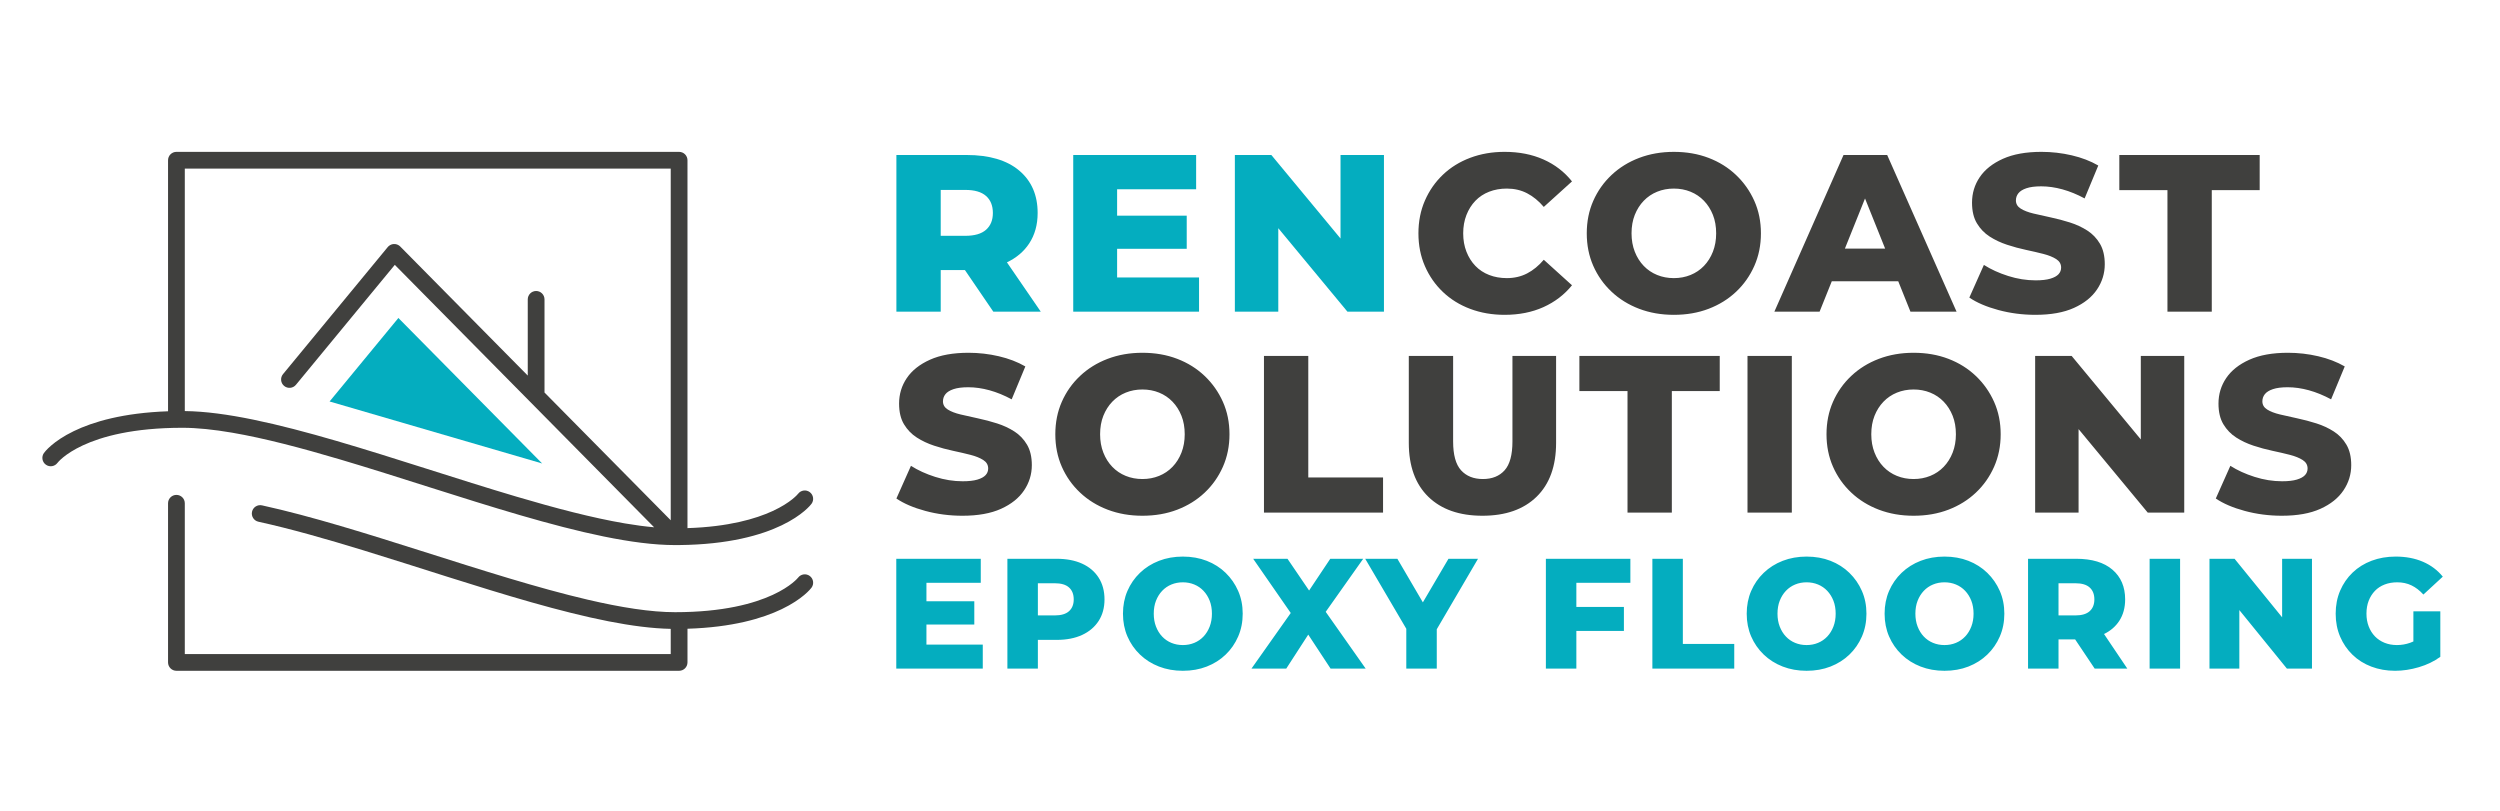
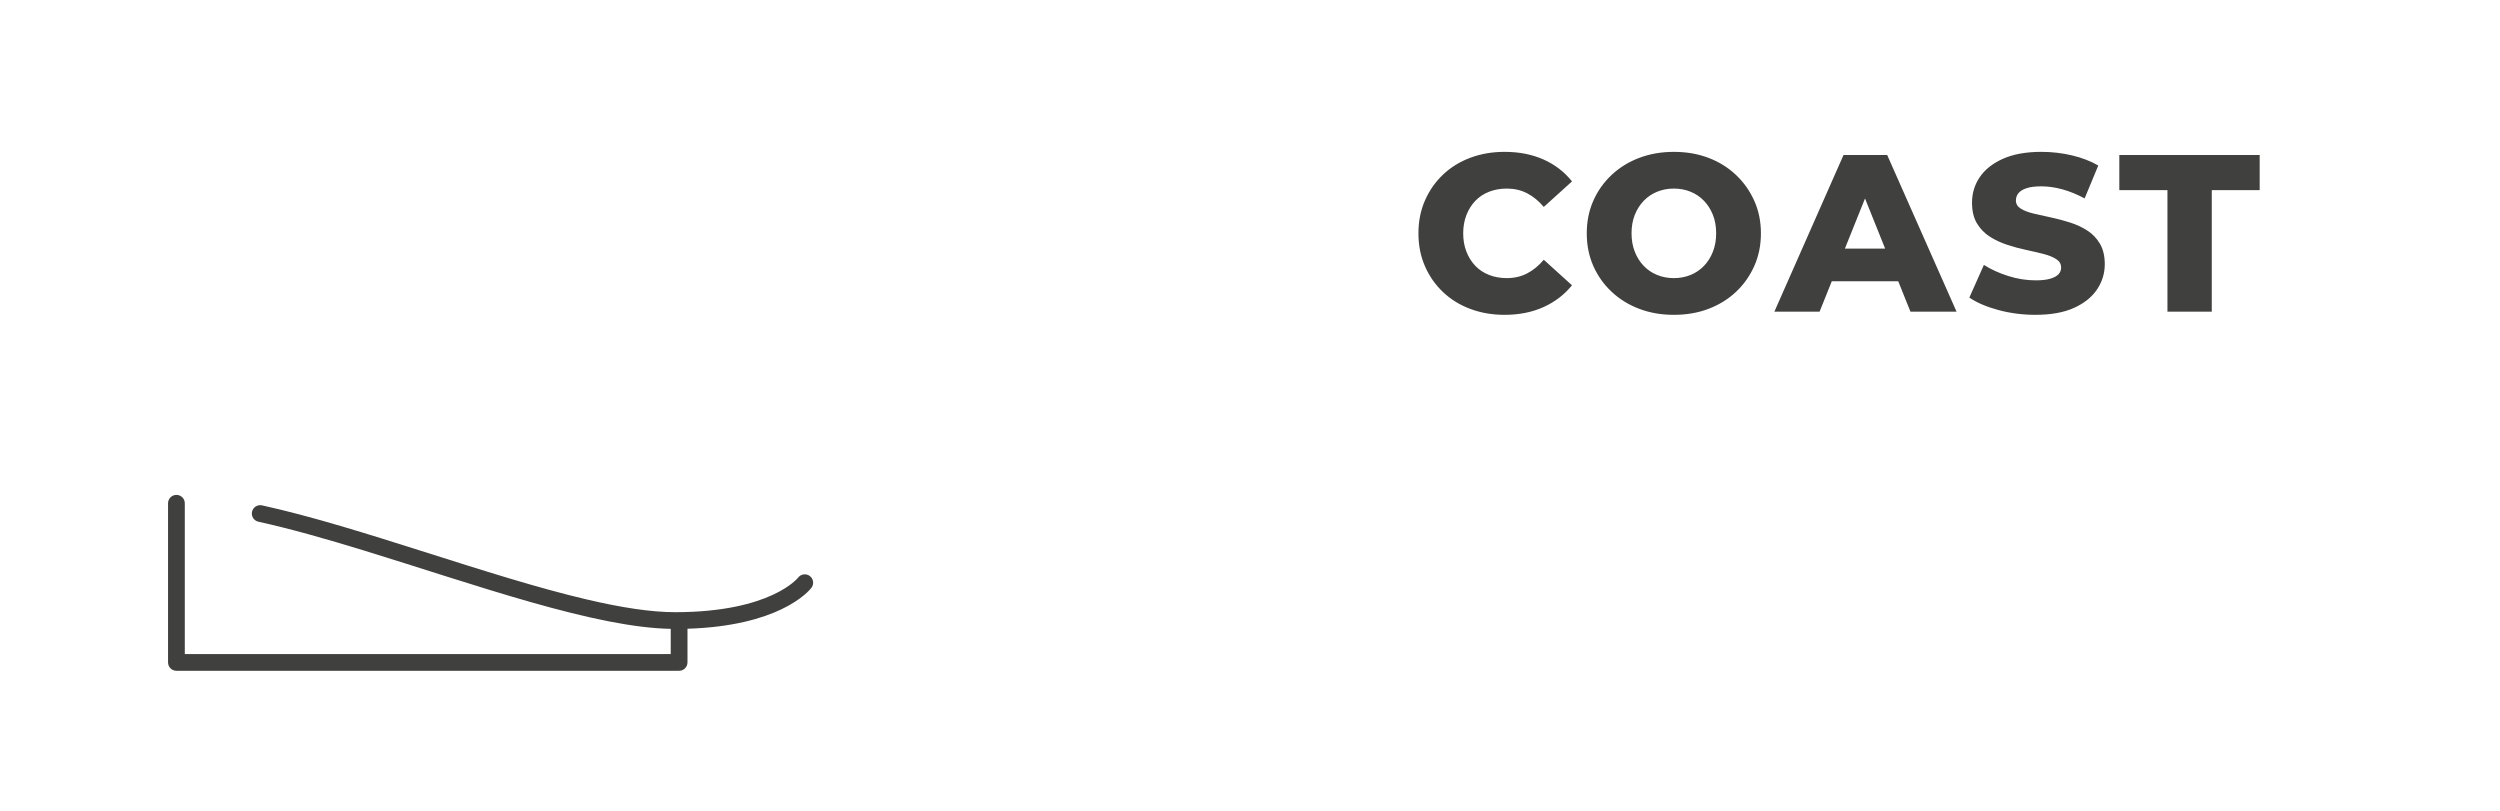
<svg xmlns="http://www.w3.org/2000/svg" id="a" data-name="Layer 1" width="1540.541" height="500" viewBox="0 0 1540.541 500">
  <g>
-     <polygon points="245.495 195.945 203.088 247.398 334.086 285.602 245.495 195.945" fill="#04adbf" />
    <g>
-       <path d="M143.114,266.642c19.829,3.398,42.588,9.399,66.561,16.506,35.969,10.659,74.675,23.793,110.761,34.296,18.047,5.251,35.443,9.846,51.564,13.142,16.126,3.292,30.967,5.298,44.017,5.303.784,0,1.555-.006,2.326-.013.045.001.088.013.133.013.05,0,.099-.013.15-.015,30.453-.312,50.463-6.117,63.043-12.158,12.939-6.202,17.957-12.643,18.393-13.242,1.699-2.289,1.221-5.523-1.068-7.223-2.274-1.688-5.476-1.223-7.184,1.026l-.004-.003c-.085.098-4.2,5.34-15.684,10.641-10.47,4.824-27.118,9.697-52.482,10.523V99.055c0-.053-.014-.104-.016-.157.002-.053.016-.104.016-.156,0-1.359-.551-2.689-1.512-3.651s-2.291-1.512-3.651-1.512H108.715c-1.359,0-2.689.551-3.651,1.512s-1.512,2.291-1.512,3.651c0,.053.014.104.016.156-.002.053-.016.104-.016.157v154.382c-27.765.974-46.222,6.488-58.059,12.219-13.053,6.308-17.985,12.877-18.424,13.509-1.653,2.323-1.11,5.546,1.213,7.2,2.306,1.641,5.495,1.113,7.159-1.166l.005.003c.067-.077,4.061-5.384,15.635-10.768,11.575-5.374,30.795-10.821,61.31-10.824,9.028-.002,19.397,1.088,30.724,3.031ZM330.373,179.316c-2.851,0-5.163,2.311-5.163,5.163v46.952l-78.6-79.545c-.063-.064-.138-.108-.203-.168-.066-.06-.116-.13-.186-.187-.067-.055-.143-.09-.212-.142-.146-.109-.294-.208-.448-.299-.143-.085-.287-.162-.435-.232-.155-.073-.312-.137-.472-.193-.158-.056-.316-.105-.478-.145-.16-.04-.32-.07-.482-.094-.166-.024-.33-.042-.496-.051-.164-.008-.327-.007-.491,0-.165.007-.327.021-.49.044-.165.023-.327.056-.49.095-.16.039-.316.083-.472.137-.157.054-.31.117-.462.187-.155.071-.305.149-.454.235-.141.083-.277.173-.412.27-.145.105-.284.217-.419.338-.064.057-.137.099-.199.16-.064.063-.108.138-.168.203-.06.066-.13.116-.187.186l-64.558,78.328c-1.813,2.2-1.5,5.454.7,7.267s5.454,1.5,7.267-.7l60.921-73.915,159.796,161.717c-5.687-.512-11.718-1.317-18.054-2.398-19.96-3.398-42.81-9.4-66.836-16.506-36.049-10.658-74.748-23.792-110.743-34.294-18.001-5.251-35.33-9.846-51.363-13.142-15.433-3.168-29.639-5.127-42.207-5.275V103.905h299.435v216.688l-77.777-78.712v-57.401c0-2.851-2.311-5.163-5.163-5.163Z" fill="#40403e" />
      <path d="M498.993,354.927c-2.274-1.688-5.476-1.223-7.184,1.026l-.004-.003c-.085.098-4.2,5.34-15.684,10.641-11.485,5.292-30.399,10.645-60.104,10.648-14.942.008-33.4-2.93-53.801-7.693-30.618-7.137-65.639-18.33-100.55-29.41-34.924-11.079-69.735-22.047-100.218-28.731-2.785-.61-5.538,1.153-6.148,3.938-.61,2.785,1.153,5.538,3.938,6.148,19.859,4.352,41.872,10.639,64.671,17.629,34.206,10.486,70.178,22.55,103.57,32.024,16.699,4.737,32.756,8.828,47.666,11.747,13.829,2.704,26.649,4.389,38.168,4.625v15.511H113.878v-92.904c0-2.851-2.311-5.163-5.163-5.163s-5.163,2.311-5.163,5.163v98.066c0,1.359.551,2.689,1.512,3.651s2.291,1.512,3.651,1.512h309.761c1.36,0,2.689-.551,3.651-1.512s1.512-2.291,1.512-3.651v-20.746c27.653-.86,46.154-6.35,58.03-12.053,12.939-6.202,17.957-12.643,18.393-13.242,1.699-2.289,1.221-5.523-1.068-7.223Z" fill="#40403e" />
    </g>
  </g>
  <g>
    <g>
-       <path d="M634.173,150.069c3.493-5.287,5.241-11.565,5.241-18.83,0-11.035-3.792-19.748-11.379-26.142-7.587-6.389-18.416-9.587-32.486-9.587h-43.177v96.562h27.313v-25.657h14.911l17.506,25.657h29.246l-20.867-30.406c5.836-2.776,10.41-6.631,13.694-11.598ZM607.618,120.756c2.805,2.483,4.208,5.978,4.208,10.483,0,4.414-1.403,7.862-4.208,10.347-2.807,2.483-7.059,3.723-12.76,3.723h-15.174v-28.278h15.174c5.701,0,9.954,1.242,12.76,3.725ZM688.383,170.968h50.487v21.105h-77.525v-96.562h75.732v21.107h-48.695v16.278h42.9v20.414h-42.9v17.659ZM852.814,95.51v96.562h-22.486l-42.625-51.459v51.459h-26.761v-96.562h22.486l42.625,51.46v-51.46h26.761Z" fill="#04adbf" />
      <path d="M903.646,132.481c-1.334,3.403-2,7.171-2,11.31s.666,7.911,2,11.312c1.332,3.403,3.173,6.324,5.519,8.76,2.344,2.438,5.171,4.3,8.483,5.587,3.31,1.289,6.941,1.931,10.897,1.931,4.599,0,8.76-.965,12.485-2.896,3.723-1.933,7.149-4.736,10.276-8.416l17.382,15.726c-4.691,5.794-10.552,10.277-17.587,13.451-7.035,3.171-15.015,4.758-23.934,4.758-7.634,0-14.691-1.22-21.174-3.656-6.483-2.434-12.094-5.907-16.83-10.414-4.737-4.506-8.438-9.815-11.104-15.934-2.668-6.114-4-12.85-4-20.209s1.332-14.092,4-20.209c2.666-6.114,6.367-11.426,11.104-15.934,4.735-4.503,10.347-7.976,16.83-10.414,6.483-2.436,13.54-3.656,21.174-3.656,8.919,0,16.899,1.566,23.934,4.691,7.035,3.128,12.897,7.634,17.587,13.518l-17.382,15.726c-3.126-3.676-6.552-6.483-10.276-8.414-3.725-1.931-7.886-2.896-12.485-2.896-3.955,0-7.587.644-10.897,1.931-3.312,1.289-6.139,3.151-8.483,5.587-2.346,2.438-4.187,5.359-5.519,8.76ZM1081.044,123.791c2.711,6.07,4.069,12.738,4.069,20.001s-1.358,13.956-4.069,20.072c-2.713,6.116-6.462,11.428-11.243,15.932-4.782,4.507-10.414,8-16.897,10.485-6.485,2.483-13.636,3.723-21.451,3.723-7.725,0-14.852-1.241-21.382-3.723-6.53-2.485-12.208-6.002-17.036-10.554-4.829-4.552-8.577-9.862-11.243-15.932-2.668-6.07-4-12.736-4-20.003s1.332-13.931,4-20.001c2.666-6.069,6.414-11.381,11.243-15.933,4.827-4.552,10.506-8.07,17.036-10.552,6.53-2.483,13.656-3.725,21.382-3.725,7.815,0,14.966,1.242,21.451,3.725,6.483,2.483,12.115,6,16.897,10.552,4.78,4.552,8.53,9.864,11.243,15.933ZM1057.526,143.792c0-4.229-.67-8.023-2.002-11.379-1.334-3.357-3.172-6.253-5.518-8.691-2.344-2.436-5.104-4.298-8.275-5.587-3.173-1.287-6.601-1.931-10.278-1.931s-7.104.644-10.277,1.931c-3.173,1.289-5.931,3.151-8.275,5.587-2.346,2.438-4.187,5.334-5.52,8.691-1.334,3.357-2,7.151-2,11.379,0,4.139.666,7.911,2,11.312,1.332,3.403,3.173,6.324,5.52,8.76,2.344,2.438,5.102,4.3,8.275,5.587,3.173,1.289,6.597,1.931,10.277,1.931s7.104-.642,10.278-1.931c3.171-1.287,5.931-3.149,8.275-5.587,2.346-2.436,4.184-5.357,5.518-8.76,1.332-3.401,2.002-7.173,2.002-11.312ZM1162.914,95.51l42.761,96.562h-28.417l-7.529-18.76h-40.946l-7.529,18.76h-27.865l42.625-96.562h26.899ZM1161.647,153.173l-12.391-30.875-12.391,30.875h24.782ZM1286.235,142.068c-3.22-2.069-6.782-3.725-10.691-4.968-3.91-1.24-7.817-2.275-11.725-3.102-3.91-.829-7.497-1.633-10.76-2.415-3.265-.78-5.886-1.792-7.862-3.035-1.98-1.24-2.965-2.919-2.965-5.035,0-1.656.503-3.125,1.517-4.414,1.01-1.287,2.666-2.322,4.966-3.104,2.298-.78,5.332-1.173,9.104-1.173,4.229,0,8.597.621,13.104,1.863,4.505,1.241,9.058,3.104,13.656,5.587l8.416-20.278c-4.784-2.76-10.232-4.85-16.347-6.277-6.118-1.424-12.347-2.139-18.691-2.139-9.473,0-17.382,1.427-23.728,4.277-6.345,2.851-11.105,6.621-14.276,11.31-3.173,4.691-4.76,9.933-4.76,15.726,0,5.153,1.01,9.405,3.035,12.76,2.022,3.358,4.642,6.07,7.864,8.139,3.216,2.069,6.78,3.749,10.689,5.035,3.908,1.289,7.817,2.346,11.725,3.173,3.909.827,7.471,1.656,10.691,2.483,3.218.829,5.839,1.886,7.864,3.173,2.021,1.289,3.035,3.035,3.035,5.243,0,1.564-.531,2.921-1.587,4.069-1.059,1.151-2.737,2.067-5.035,2.758-2.299.69-5.334,1.035-9.104,1.035-5.611,0-11.243-.896-16.899-2.691-5.656-1.792-10.646-4.069-14.966-6.827l-8.968,20.139c4.599,3.128,10.552,5.68,17.864,7.656,7.312,1.976,14.919,2.965,22.83,2.965,9.563,0,17.496-1.426,23.795-4.275,6.298-2.85,11.035-6.644,14.208-11.381,3.173-4.736,4.76-9.909,4.76-15.518,0-5.057-.99-9.265-2.965-12.622-1.979-3.357-4.576-6.069-7.794-8.139ZM1305.961,95.51v21.659h29.657v74.903h27.315v-74.903h29.519v-21.659h-86.491Z" fill="#40403e" />
    </g>
-     <path d="M632.863,274.013c1.976,3.357,2.966,7.564,2.966,12.622,0,5.609-1.587,10.783-4.76,15.518-3.173,4.737-7.911,8.532-14.208,11.381-6.3,2.849-14.233,4.275-23.795,4.275-7.911,0-15.518-.99-22.83-2.965-7.312-1.976-13.265-4.528-17.864-7.656l8.968-20.14c4.32,2.758,9.31,5.035,14.966,6.827,5.656,1.794,11.288,2.69,16.899,2.69,3.77,0,6.805-.344,9.104-1.035,2.298-.69,3.976-1.607,5.035-2.758,1.055-1.149,1.587-2.505,1.587-4.069,0-2.208-1.014-3.953-3.035-5.243-2.024-1.287-4.646-2.344-7.864-3.173-3.22-.827-6.782-1.656-10.691-2.483-3.908-.827-7.817-1.884-11.725-3.173-3.909-1.285-7.473-2.966-10.689-5.035-3.222-2.069-5.841-4.78-7.864-8.139-2.024-3.355-3.035-7.607-3.035-12.76,0-5.793,1.587-11.035,4.76-15.726,3.171-4.689,7.931-8.459,14.276-11.31,6.346-2.849,14.255-4.277,23.728-4.277,6.345,0,12.573.715,18.691,2.139,6.114,1.427,11.563,3.517,16.347,6.277l-8.416,20.278c-4.599-2.483-9.151-4.346-13.656-5.587-4.507-1.242-8.876-1.863-13.104-1.863-3.772,0-6.807.393-9.104,1.173-2.299.782-3.955,1.817-4.966,3.104-1.014,1.289-1.517,2.758-1.517,4.414,0,2.116.986,3.794,2.965,5.035,1.976,1.242,4.597,2.255,7.862,3.035,3.263.782,6.85,1.587,10.76,2.415,3.908.827,7.815,1.862,11.726,3.102,3.909,1.242,7.471,2.898,10.691,4.968,3.218,2.069,5.815,4.782,7.794,8.139ZM753.561,247.596c2.711,6.07,4.069,12.738,4.069,20.001s-1.358,13.956-4.069,20.072c-2.713,6.116-6.462,11.428-11.243,15.932-4.782,4.507-10.414,8-16.897,10.485-6.485,2.483-13.636,3.723-21.451,3.723-7.725,0-14.852-1.241-21.382-3.723-6.53-2.485-12.208-6.002-17.035-10.554-4.829-4.552-8.577-9.862-11.243-15.932-2.668-6.069-4-12.736-4-20.003s1.332-13.931,4-20.001c2.666-6.069,6.414-11.381,11.243-15.933,4.827-4.552,10.506-8.07,17.035-10.552,6.53-2.483,13.656-3.725,21.382-3.725,7.815,0,14.966,1.242,21.451,3.725,6.483,2.483,12.115,6,16.897,10.552,4.78,4.552,8.53,9.864,11.243,15.933ZM730.043,267.597c0-4.229-.67-8.023-2.002-11.379-1.334-3.357-3.171-6.253-5.518-8.691-2.344-2.436-5.104-4.298-8.275-5.587-3.173-1.287-6.601-1.931-10.277-1.931s-7.104.644-10.277,1.931c-3.173,1.289-5.931,3.151-8.275,5.587-2.346,2.438-4.187,5.334-5.519,8.691-1.334,3.357-2,7.151-2,11.379,0,4.139.666,7.911,2,11.312,1.332,3.403,3.173,6.324,5.519,8.76,2.344,2.438,5.102,4.3,8.275,5.587,3.173,1.289,6.597,1.931,10.277,1.931s7.104-.642,10.277-1.931c3.171-1.287,5.931-3.149,8.275-5.587,2.346-2.436,4.184-5.357,5.518-8.76,1.332-3.401,2.002-7.173,2.002-11.312ZM806.187,219.316h-27.313v96.562h73.386v-21.657h-46.073v-74.905ZM931.993,272.011c0,8.277-1.611,14.208-4.829,17.795-3.22,3.587-7.679,5.381-13.38,5.381s-10.187-1.794-13.451-5.381c-3.265-3.587-4.896-9.518-4.896-17.795v-52.695h-27.313v53.524c0,14.347,4,25.429,12.001,33.244,8,7.819,19.127,11.726,33.382,11.726s25.382-3.907,33.382-11.726c8.002-7.815,12.002-18.897,12.002-33.244v-53.524h-26.899v52.695ZM973.239,240.975h29.657v74.904h27.315v-74.904h29.519v-21.659h-86.491v21.659ZM1076.835,315.879h27.313v-96.562h-27.313v96.562ZM1228.778,247.596c2.711,6.07,4.07,12.738,4.07,20.001s-1.358,13.956-4.07,20.072c-2.713,6.116-6.462,11.428-11.243,15.932-4.783,4.507-10.414,8-16.897,10.485-6.485,2.483-13.636,3.723-21.451,3.723-7.725,0-14.852-1.241-21.382-3.723-6.53-2.485-12.208-6.002-17.035-10.554-4.829-4.552-8.577-9.862-11.243-15.932-2.668-6.069-4-12.736-4-20.003s1.332-13.931,4-20.001c2.666-6.069,6.414-11.381,11.243-15.933,4.827-4.552,10.506-8.07,17.035-10.552,6.53-2.483,13.656-3.725,21.382-3.725,7.815,0,14.966,1.242,21.451,3.725,6.483,2.483,12.115,6,16.897,10.552,4.78,4.552,8.53,9.864,11.243,15.933ZM1205.26,267.597c0-4.229-.67-8.023-2.002-11.379-1.334-3.357-3.171-6.253-5.518-8.691-2.344-2.436-5.104-4.298-8.276-5.587-3.173-1.287-6.601-1.931-10.277-1.931s-7.104.644-10.278,1.931c-3.173,1.289-5.931,3.151-8.275,5.587-2.346,2.438-4.187,5.334-5.52,8.691-1.334,3.357-2,7.151-2,11.379,0,4.139.666,7.911,2,11.312,1.332,3.403,3.173,6.324,5.52,8.76,2.344,2.438,5.102,4.3,8.275,5.587,3.173,1.289,6.597,1.931,10.278,1.931s7.104-.642,10.277-1.931c3.171-1.287,5.931-3.149,8.276-5.587,2.346-2.436,4.184-5.357,5.518-8.76,1.332-3.401,2.002-7.173,2.002-11.312ZM1319.202,270.777l-42.625-51.46h-22.486v96.562h26.761v-51.459l42.625,51.459h22.486v-96.562h-26.761v51.46ZM1445.904,274.013c-1.98-3.357-4.576-6.07-7.795-8.139-3.22-2.069-6.782-3.725-10.691-4.968-3.91-1.24-7.817-2.275-11.726-3.102-3.91-.829-7.497-1.633-10.76-2.415-3.265-.78-5.886-1.792-7.862-3.035-1.979-1.24-2.965-2.919-2.965-5.035,0-1.656.503-3.125,1.517-4.414,1.01-1.287,2.666-2.322,4.966-3.104,2.298-.78,5.332-1.173,9.104-1.173,4.228,0,8.597.621,13.104,1.863,4.505,1.241,9.057,3.104,13.656,5.587l8.416-20.278c-4.784-2.76-10.232-4.85-16.347-6.277-6.118-1.424-12.347-2.139-18.691-2.139-9.473,0-17.381,1.428-23.728,4.277-6.345,2.851-11.104,6.621-14.276,11.31-3.173,4.691-4.76,9.933-4.76,15.726,0,5.153,1.01,9.406,3.035,12.76,2.023,3.358,4.642,6.07,7.864,8.139,3.216,2.069,6.781,3.749,10.689,5.035,3.909,1.289,7.817,2.346,11.725,3.173,3.909.827,7.471,1.656,10.691,2.483,3.218.829,5.839,1.886,7.864,3.173,2.021,1.289,3.035,3.035,3.035,5.243,0,1.564-.531,2.921-1.587,4.069-1.059,1.151-2.737,2.068-5.035,2.758-2.299.69-5.334,1.035-9.104,1.035-5.611,0-11.243-.896-16.899-2.69-5.656-1.792-10.646-4.069-14.966-6.827l-8.968,20.14c4.599,3.128,10.552,5.68,17.864,7.656,7.312,1.976,14.919,2.965,22.83,2.965,9.563,0,17.496-1.426,23.795-4.275,6.298-2.85,11.035-6.644,14.208-11.381,3.173-4.735,4.76-9.909,4.76-15.518,0-5.057-.99-9.265-2.965-12.622Z" fill="#40403e" />
-     <path d="M570.891,397.208h34.709v14.791h-53.297v-67.67h52.064v14.791h-33.477v11.407h29.494v14.308h-29.494v12.374ZM677.01,355.978c2.402,3.77,3.604,8.234,3.604,13.389,0,5.092-1.202,9.507-3.604,13.244-2.403,3.739-5.801,6.622-10.194,8.653-4.395,2.03-9.626,3.045-15.695,3.045h-11.57v17.691h-18.777v-67.67h30.347c6.069,0,11.3,1,15.695,2.997,4.393,1.998,7.791,4.882,10.194,8.652ZM661.647,369.367c0-3.157-.964-5.607-2.892-7.347-1.929-1.74-4.853-2.61-8.772-2.61h-10.432v19.817h10.432c3.919,0,6.843-.87,8.772-2.61,1.928-1.74,2.892-4.157,2.892-7.25ZM762.977,364.147c1.864,4.254,2.798,8.927,2.798,14.017s-.933,9.781-2.798,14.066c-1.865,4.287-4.442,8.009-7.729,11.165-3.288,3.159-7.16,5.607-11.618,7.347-4.457,1.74-9.374,2.61-14.746,2.61-5.311,0-10.211-.87-14.7-2.61-4.49-1.74-8.393-4.205-11.712-7.395-3.319-3.19-5.896-6.912-7.729-11.165-1.835-4.254-2.75-8.926-2.75-14.018s.915-9.764,2.75-14.017c1.833-4.254,4.409-7.975,7.729-11.165s7.222-5.655,11.712-7.395c4.488-1.74,9.389-2.611,14.7-2.611,5.373,0,10.29.871,14.746,2.611,4.458,1.74,8.329,4.205,11.618,7.395,3.286,3.19,5.863,6.912,7.729,11.165ZM746.808,378.164c0-2.963-.459-5.622-1.375-7.975-.917-2.352-2.182-4.382-3.793-6.09-1.612-1.707-3.509-3.012-5.69-3.915-2.181-.902-4.537-1.354-7.065-1.354s-4.884.452-7.065,1.354c-2.181.903-4.077,2.208-5.69,3.915-1.612,1.708-2.877,3.738-3.793,6.09-.917,2.354-1.375,5.012-1.375,7.975,0,2.9.458,5.544,1.375,7.927.916,2.385,2.181,4.432,3.793,6.138,1.612,1.708,3.509,3.014,5.69,3.915,2.182.903,4.536,1.354,7.065,1.354s4.884-.45,7.065-1.354c2.182-.901,4.078-2.207,5.69-3.915,1.612-1.707,2.876-3.753,3.793-6.138.916-2.384,1.375-5.027,1.375-7.927ZM840.03,344.329h-20.294l-13.052,19.561-13.312-19.561h-21.148l23.159,33.404-24.203,34.266h21.433l13.548-20.936,13.764,20.936h21.622l-24.625-34.981,23.108-32.689ZM892.569,344.329l-15.778,26.852-15.708-26.852h-19.82l25.321,43.129v24.541h18.777v-24.241l25.415-43.429h-18.208ZM952.597,411.999h18.777v-23.201h29.304v-14.791h-29.304v-14.887h33.287v-14.791h-52.064v67.67ZM1036.999,344.329h-18.777v67.67h50.452v-15.178h-31.675v-52.492ZM1147.338,364.147c1.864,4.254,2.798,8.927,2.798,14.017s-.933,9.781-2.798,14.066c-1.865,4.287-4.442,8.009-7.729,11.165-3.288,3.159-7.16,5.607-11.618,7.347-4.457,1.74-9.374,2.61-14.746,2.61-5.311,0-10.211-.87-14.7-2.61-4.49-1.74-8.393-4.205-11.712-7.395-3.319-3.19-5.896-6.912-7.729-11.165-1.835-4.254-2.75-8.926-2.75-14.018s.915-9.764,2.75-14.017c1.833-4.254,4.409-7.975,7.729-11.165,3.319-3.19,7.222-5.655,11.712-7.395,4.488-1.74,9.389-2.611,14.7-2.611,5.373,0,10.29.871,14.746,2.611,4.458,1.74,8.329,4.205,11.618,7.395,3.286,3.19,5.863,6.912,7.729,11.165ZM1131.169,378.164c0-2.963-.459-5.622-1.375-7.975-.917-2.352-2.182-4.382-3.793-6.09-1.612-1.707-3.509-3.012-5.69-3.915-2.181-.902-4.537-1.354-7.065-1.354s-4.884.452-7.065,1.354c-2.181.903-4.077,2.208-5.69,3.915-1.612,1.708-2.877,3.738-3.793,6.09-.917,2.354-1.375,5.012-1.375,7.975,0,2.9.458,5.544,1.375,7.927.916,2.385,2.181,4.432,3.793,6.138,1.612,1.708,3.509,3.014,5.69,3.915,2.182.903,4.536,1.354,7.065,1.354s4.884-.45,7.065-1.354c2.182-.901,4.078-2.207,5.69-3.915,1.612-1.707,2.876-3.753,3.793-6.138.916-2.384,1.375-5.027,1.375-7.927ZM1232.309,364.147c1.864,4.254,2.798,8.927,2.798,14.017s-.933,9.781-2.798,14.066c-1.865,4.287-4.442,8.009-7.729,11.165-3.288,3.159-7.16,5.607-11.618,7.347-4.457,1.74-9.374,2.61-14.746,2.61-5.311,0-10.211-.87-14.7-2.61-4.49-1.74-8.393-4.205-11.712-7.395-3.319-3.19-5.896-6.912-7.729-11.165-1.835-4.254-2.75-8.926-2.75-14.018s.915-9.764,2.75-14.017c1.833-4.254,4.409-7.975,7.729-11.165s7.222-5.655,11.712-7.395c4.488-1.74,9.389-2.611,14.7-2.611,5.373,0,10.29.871,14.746,2.611,4.458,1.74,8.329,4.205,11.618,7.395,3.286,3.19,5.863,6.912,7.729,11.165ZM1216.14,378.164c0-2.963-.459-5.622-1.375-7.975-.917-2.352-2.182-4.382-3.793-6.09-1.612-1.707-3.509-3.012-5.69-3.915-2.181-.902-4.537-1.354-7.065-1.354s-4.884.452-7.065,1.354c-2.181.903-4.077,2.208-5.69,3.915-1.612,1.708-2.877,3.738-3.793,6.09-.917,2.354-1.375,5.012-1.375,7.975,0,2.9.458,5.544,1.375,7.927.916,2.385,2.181,4.432,3.793,6.138,1.612,1.708,3.509,3.014,5.69,3.915,2.182.903,4.536,1.354,7.065,1.354s4.884-.45,7.065-1.354c2.182-.901,4.078-2.207,5.69-3.915,1.612-1.707,2.876-3.753,3.793-6.138.916-2.384,1.375-5.027,1.375-7.927ZM1296.534,390.691l14.346,21.308h-20.105l-12.036-17.981h-10.25v17.981h-18.777v-67.67h29.683c9.673,0,17.117,2.24,22.334,6.719,5.216,4.48,7.824,10.585,7.824,18.319,0,5.092-1.202,9.49-3.604,13.196-2.257,3.481-5.402,6.183-9.414,8.128ZM1278.92,359.41h-10.432v19.817h10.432c3.919,0,6.843-.87,8.772-2.61,1.928-1.74,2.892-4.157,2.892-7.25,0-3.157-.964-5.607-2.892-7.347-1.929-1.74-4.853-2.61-8.772-2.61ZM1324.63,411.999h18.777v-67.67h-18.777v67.67ZM1406.281,380.392l-29.304-36.062h-15.458v67.67h18.398v-36.062l29.304,36.062h15.458v-67.67h-18.398v36.062ZM1487.175,395.275c-.666.315-1.33.589-1.992.822-2.656.936-5.374,1.402-8.156,1.402s-5.327-.467-7.634-1.402c-2.309-.933-4.284-2.255-5.927-3.963-1.645-1.707-2.925-3.754-3.841-6.139-.917-2.383-1.375-4.994-1.375-7.83,0-2.963.458-5.622,1.375-7.975.916-2.352,2.196-4.382,3.841-6.09,1.643-1.707,3.634-3.012,5.975-3.915,2.338-.902,4.931-1.354,7.776-1.354,3.224,0,6.148.629,8.772,1.885,2.623,1.257,5.073,3.142,7.349,5.655l11.949-11.021c-3.225-3.995-7.302-7.058-12.234-9.184s-10.527-3.19-16.786-3.19c-5.374,0-10.322.855-14.842,2.562-4.521,1.708-8.425,4.142-11.712,7.299-3.288,3.159-5.849,6.88-7.682,11.165-1.835,4.287-2.75,9.007-2.75,14.162s.915,9.877,2.75,14.163c1.833,4.286,4.377,8.009,7.634,11.165,3.256,3.159,7.127,5.592,11.617,7.299,4.488,1.707,9.356,2.561,14.605,2.561,4.804,0,9.704-.741,14.699-2.223,4.994-1.482,9.389-3.608,13.182-6.38v-28.035h-16.596v18.561Z" fill="#04adbf" />
  </g>
</svg>